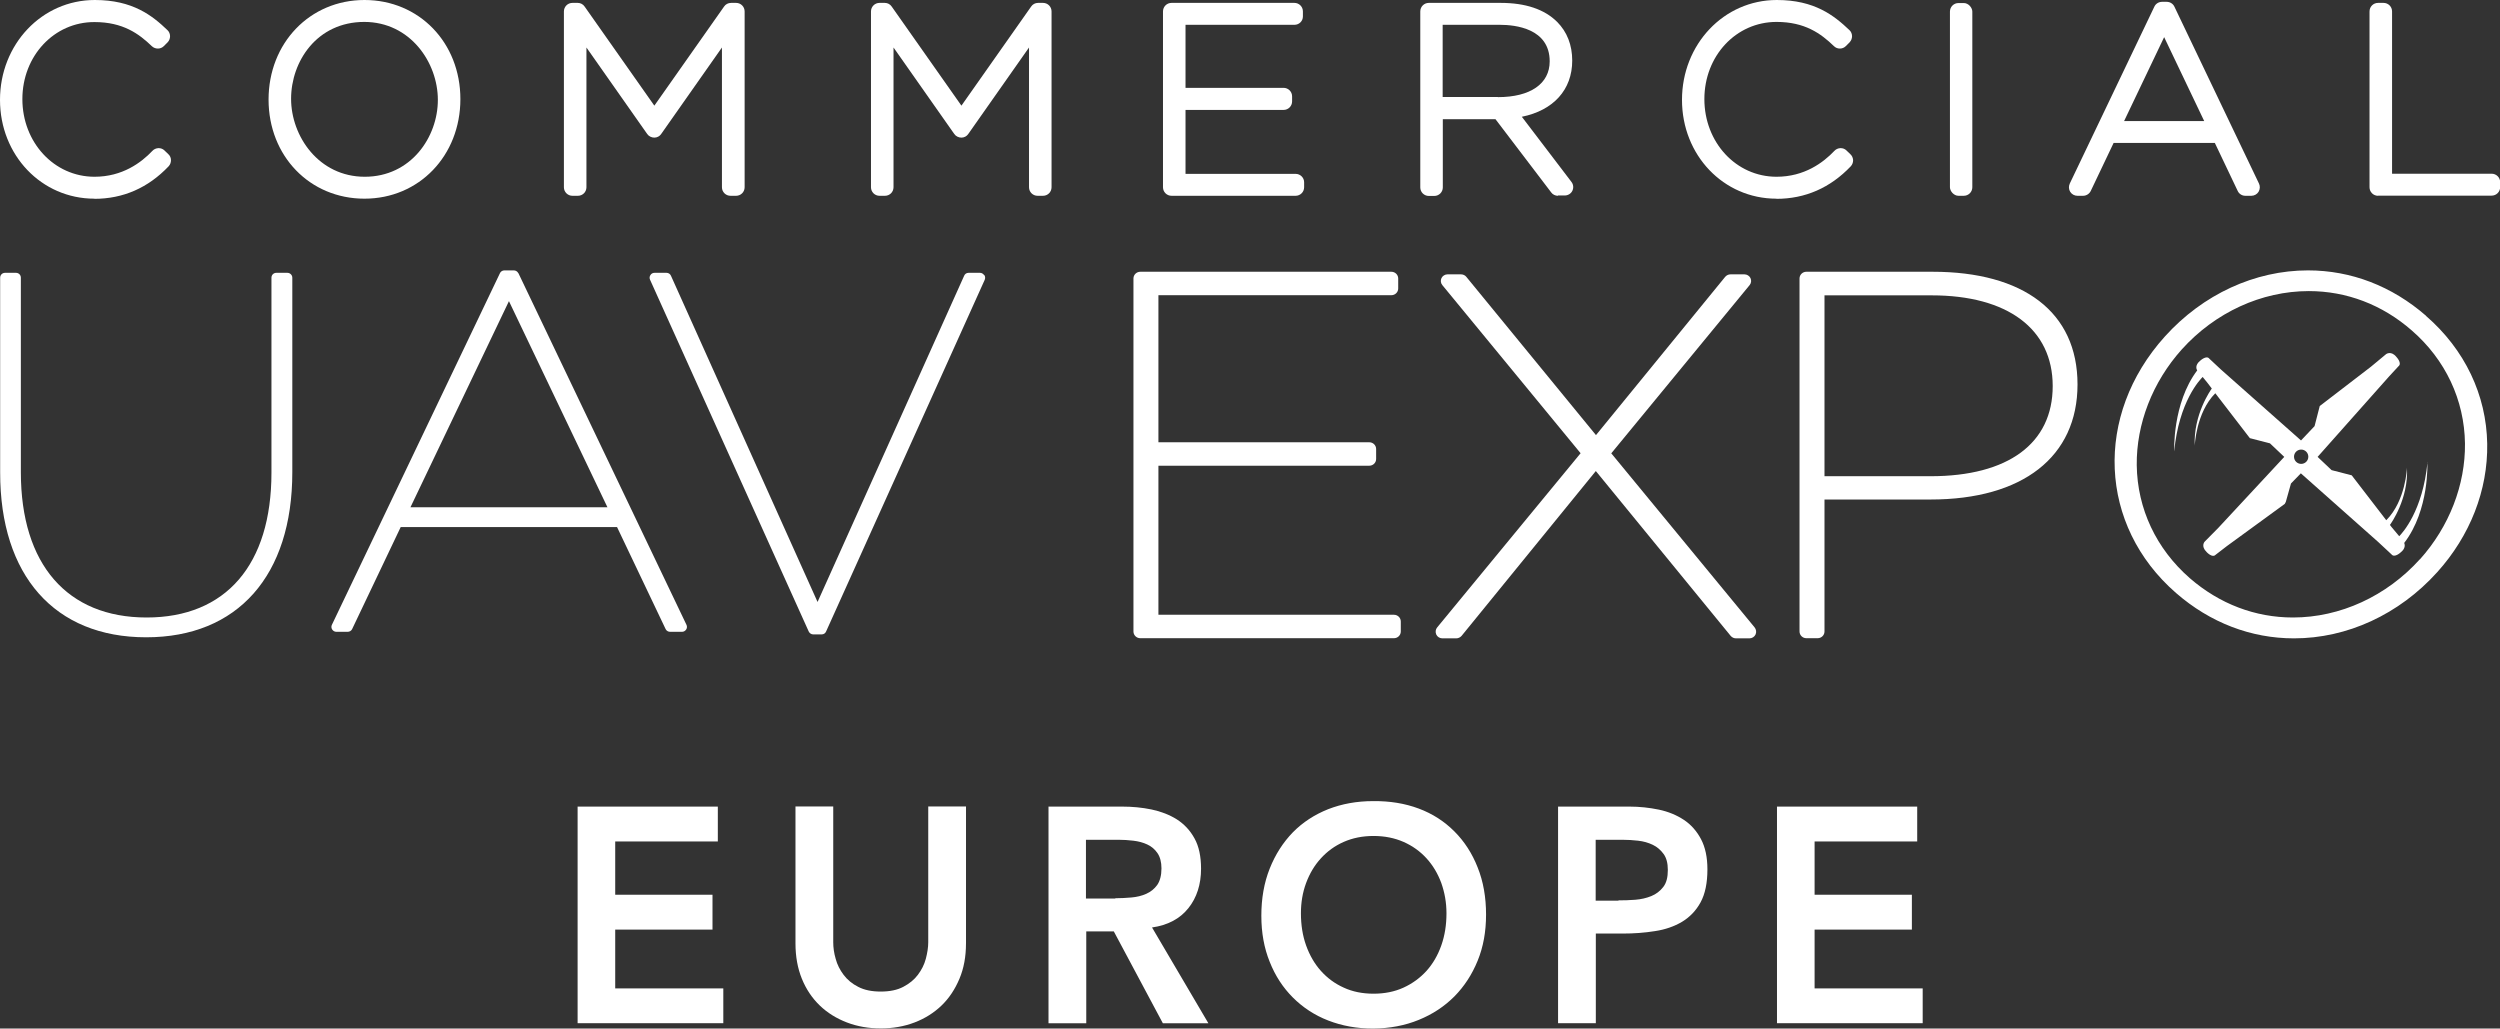
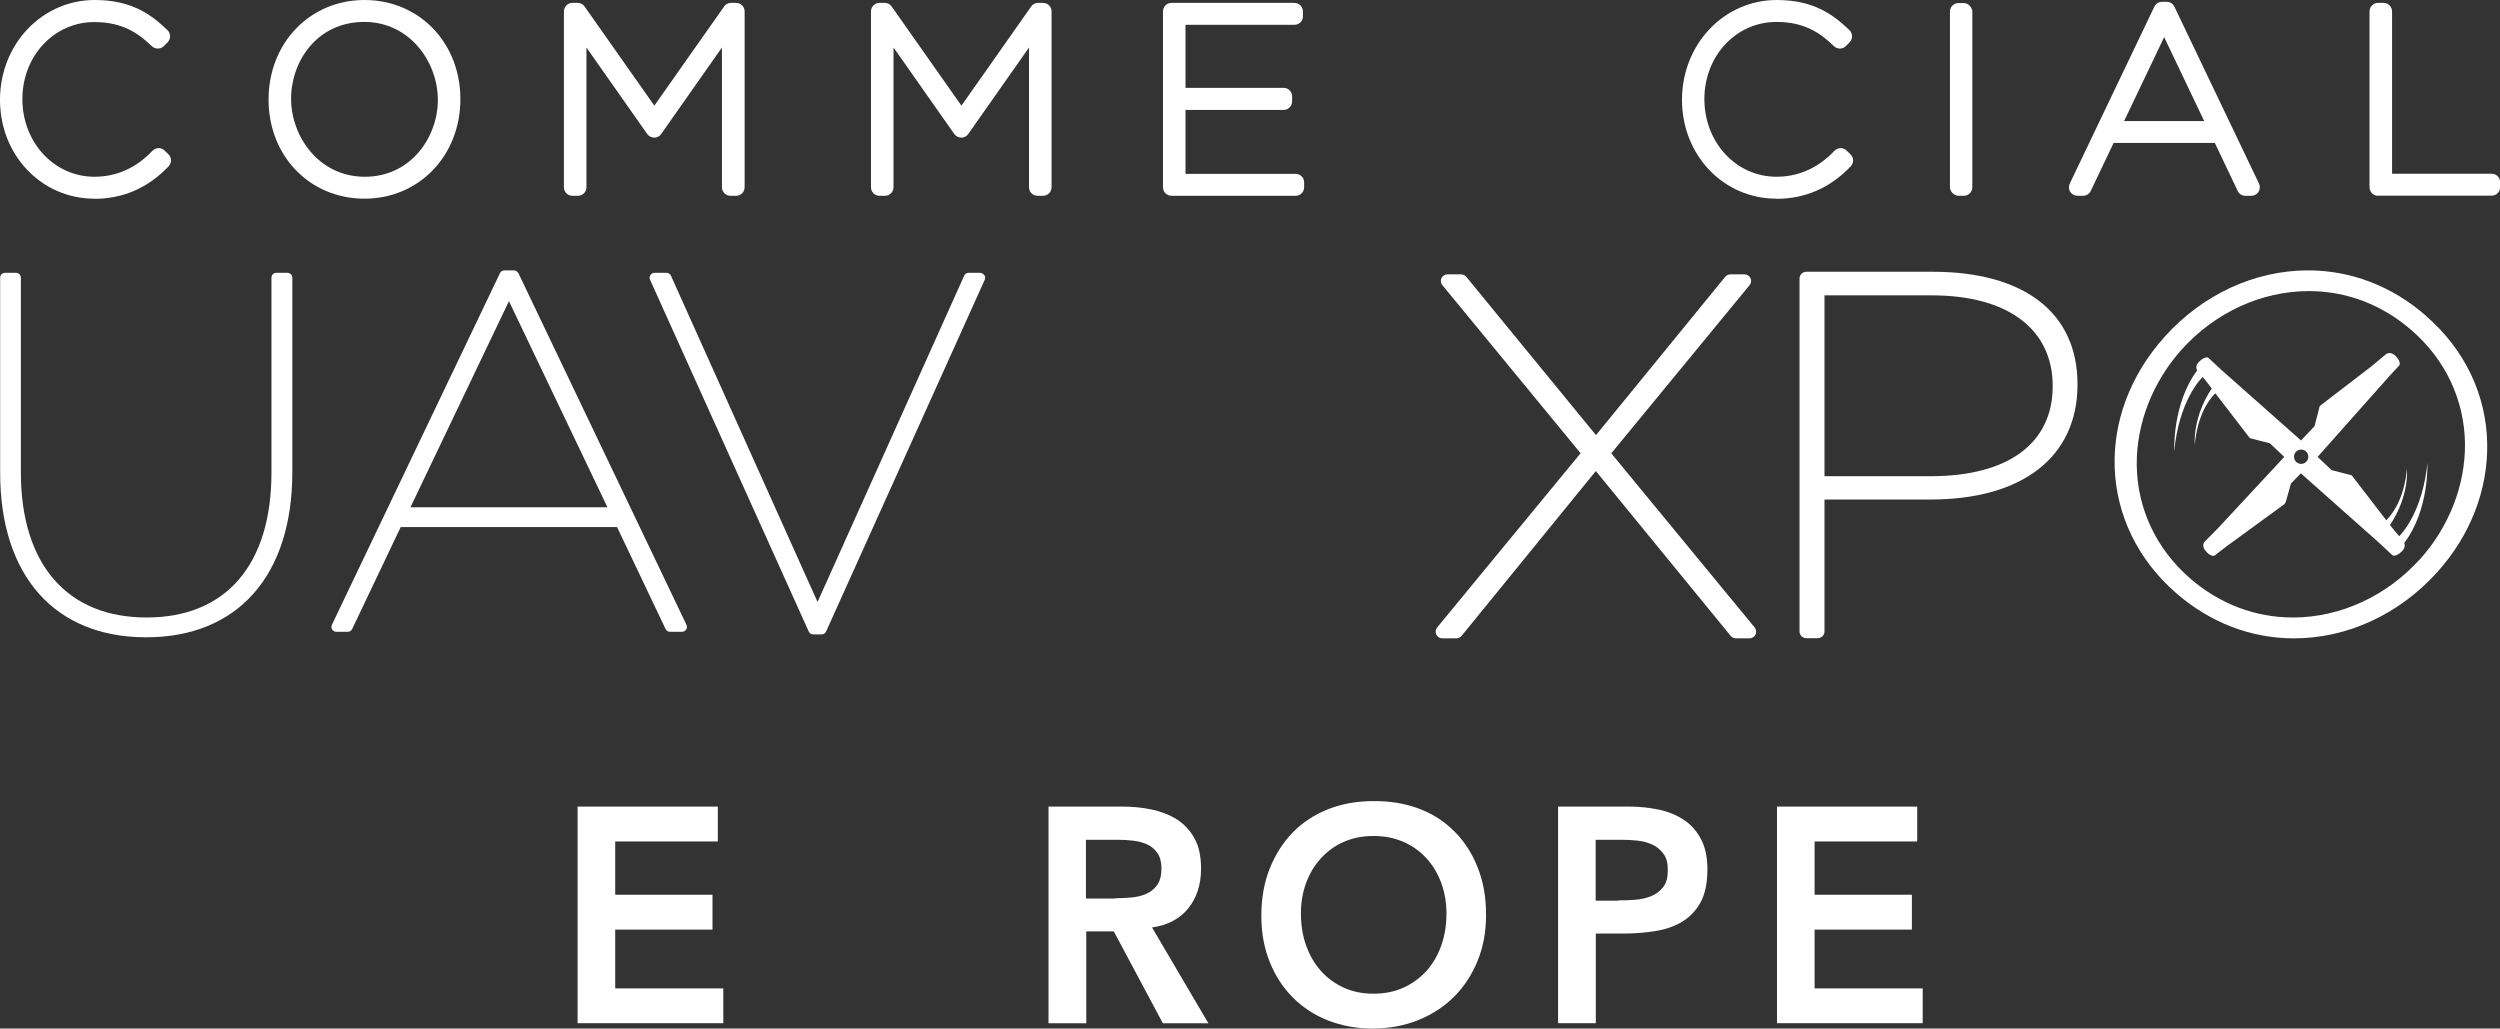
<svg xmlns="http://www.w3.org/2000/svg" id="Layer_1" data-name="Layer 1" viewBox="0 0 164.21 67.56">
  <rect x="0" y="0" width="164.21" height="67.56" fill="#333333" stroke="none" />
  <defs>
    <style>      .cls-1 {        fill: #fff;      }    </style>
  </defs>
  <g>
-     <path class="cls-1" d="M91.56,40.38h-15.47v-9.79h13.85c.25,0,.45-.2.45-.44v-.66c0-.24-.2-.44-.45-.44h-13.85v-9.66h15.3c.25,0,.45-.2.45-.44v-.66c0-.24-.2-.44-.45-.44h-16.49c-.25,0-.45.2-.45.44v23.19c0,.24.2.44.45.44h16.66c.25,0,.45-.2.45-.44v-.66c0-.24-.2-.44-.45-.44" />
    <path class="cls-1" d="M126.94,17.85h-8.29c-.25,0-.45.2-.45.44v23.19c0,.24.2.44.45.44h.74c.25,0,.45-.2.45-.44v-8.67h6.97c6.04,0,9.65-2.8,9.65-7.56s-3.56-7.4-9.52-7.4M119.84,19.4h7.04c4.98,0,7.95,2.2,7.95,5.96s-2.92,5.92-8.02,5.92h-6.97v-11.88Z" />
    <path class="cls-1" d="M105.84,29.77l9.08-11.04c.11-.13.13-.31.06-.46s-.23-.25-.4-.25h-.91c-.14,0-.26.06-.35.16l-8.49,10.4-8.52-10.4c-.08-.1-.21-.16-.35-.16h-.88c-.17,0-.33.1-.4.25-.07.15-.05.33.06.46l9.08,11.04-9.42,11.44c-.11.13-.13.31-.06.47.07.15.23.25.4.25h.91c.13,0,.26-.06.35-.16l8.82-10.83,8.86,10.83c.09.1.21.16.35.16h.88c.17,0,.33-.1.4-.25.07-.15.05-.33-.06-.47l-9.42-11.44Z" />
    <path class="cls-1" d="M18.87,17.92h-.72c-.18,0-.32.14-.32.32v12.81c0,6.04-2.99,9.51-8.2,9.51S1.37,37.08,1.37,31.02v-12.78c0-.18-.14-.32-.32-.32H.33c-.18,0-.32.14-.32.32v12.78C0,37.81,3.59,41.86,9.6,41.86s9.6-4.05,9.6-10.84v-12.78c0-.18-.15-.32-.32-.32" />
    <path class="cls-1" d="M34.04,17.94c-.05-.11-.17-.18-.29-.18h-.62c-.12,0-.24.07-.29.18l-11.04,23.1c-.05.1-.04.22.02.31.06.09.16.15.27.15h.75c.12,0,.24-.07.29-.18l3.19-6.7h14.21l3.19,6.7c.05.11.17.18.29.18h.79c.11,0,.21-.06.27-.15.06-.09.07-.21.02-.31l-11.04-23.1ZM26.96,33.32l6.47-13.54,6.47,13.54h-12.94Z" />
    <path class="cls-1" d="M64.64,18.07c-.06-.09-.16-.15-.27-.15h-.75c-.13,0-.24.07-.29.19l-9.63,21.43-9.63-21.43c-.05-.12-.17-.19-.29-.19h-.79c-.11,0-.21.05-.27.15-.06.09-.07.21-.02.31l10.42,23.1c.05.11.17.19.29.19h.56c.13,0,.24-.07.29-.19l10.42-23.1c.04-.1.04-.21-.02-.31" />
    <path class="cls-1" d="M6.2,13.05c-3.47,0-6.2-2.85-6.2-6.49S2.74,0,6.23,0C8.71,0,10,1.02,11,1.98c.11.1.17.25.17.4,0,.15-.06.3-.16.4l-.25.25c-.11.11-.25.16-.39.16s-.28-.05-.39-.15c-.86-.83-1.91-1.59-3.77-1.59C3.56,1.44,1.47,3.67,1.47,6.51s2.08,5.1,4.74,5.1c1.83,0,3.07-.93,3.8-1.7.1-.11.24-.17.39-.18h.02c.14,0,.28.05.38.15l.26.25c.11.1.17.24.17.39,0,.15-.05.29-.15.4-1.35,1.42-2.99,2.14-4.89,2.14" />
    <path class="cls-1" d="M23.94,13.05c-3.59,0-6.3-2.8-6.3-6.51S20.35,0,23.94,0s6.3,2.8,6.3,6.51-2.71,6.54-6.3,6.54M23.93,1.44c-3.12,0-4.81,2.6-4.81,5.05s1.81,5.12,4.84,5.12,4.8-2.6,4.8-5.05-1.81-5.12-4.84-5.12" />
    <path class="cls-1" d="M47.98,12.86c-.31,0-.56-.25-.56-.56V3.12l-3.99,5.68c-.1.15-.27.24-.45.24s-.37-.09-.47-.24l-3.99-5.68v9.18c0,.31-.25.56-.56.56h-.36c-.31,0-.56-.25-.56-.56V.75c0-.31.25-.56.56-.56h.35c.18,0,.35.09.45.24l4.58,6.51L47.56.43c.1-.15.27-.24.46-.24h.33c.31,0,.56.25.56.56v11.55c0,.31-.25.56-.56.56h-.36Z" />
    <path class="cls-1" d="M68.15,12.86c-.31,0-.56-.25-.56-.56V3.12l-3.99,5.68c-.1.15-.27.24-.45.24s-.37-.09-.47-.24l-3.99-5.68v9.18c0,.31-.25.56-.56.56h-.36c-.31,0-.56-.25-.56-.56V.75c0-.31.25-.56.56-.56h.35c.18,0,.35.09.45.24l4.58,6.51,4.58-6.51c.1-.15.27-.24.45-.24h.33c.31,0,.56.25.56.56v11.55c0,.31-.25.56-.56.56h-.36Z" />
    <path class="cls-1" d="M76.95,12.86c-.31,0-.56-.25-.56-.56V.75c0-.31.25-.56.56-.56h8.07c.31,0,.56.25.56.56v.33c0,.31-.25.55-.56.55h-7.15v4.14h6.44c.31,0,.56.25.56.56v.33c0,.31-.25.56-.56.56h-6.44v4.2h7.23c.31,0,.56.25.56.55v.33c0,.31-.25.56-.56.56h-8.15Z" />
-     <path class="cls-1" d="M102.33,12.86c-.17,0-.34-.08-.44-.22l-3.66-4.81h-3.46v4.48c0,.31-.25.56-.56.56h-.36c-.31,0-.56-.25-.56-.56V.75c0-.31.25-.56.56-.56h4.72c1.63,0,2.88.42,3.71,1.25.65.65.99,1.52.99,2.54,0,1.92-1.24,3.27-3.31,3.69l3.26,4.28c.13.17.15.39.06.58-.09.19-.29.31-.5.31h-.44ZM98.39,6.38c2.13,0,3.4-.88,3.4-2.35,0-2.17-2.28-2.4-3.26-2.4h-3.77v4.74h3.62Z" />
    <path class="cls-1" d="M116.68,13.05c-3.47,0-6.2-2.85-6.2-6.49S113.22,0,116.71,0c2.48,0,3.76,1.02,4.77,1.98.11.1.17.25.17.4,0,.15-.06.29-.16.4l-.25.25c-.11.11-.25.16-.39.16s-.28-.05-.39-.16c-.86-.83-1.91-1.59-3.77-1.59-2.66,0-4.74,2.23-4.74,5.07s2.08,5.1,4.74,5.1c1.83,0,3.07-.93,3.8-1.7.1-.11.24-.17.39-.18h.02c.14,0,.28.05.38.15l.26.25c.11.1.17.24.18.39,0,.15-.05.29-.15.4-1.35,1.42-3,2.14-4.89,2.14" />
    <rect class="cls-1" x="128.08" y=".2" width="1.47" height="12.66" rx=".56" ry=".56" />
    <path class="cls-1" d="M147.48,12.86c-.21,0-.41-.12-.5-.32l-1.5-3.15h-6.65l-1.5,3.15c-.09.19-.29.32-.5.32h-.38c-.19,0-.37-.1-.47-.26s-.11-.36-.03-.54l5.56-11.63c.09-.19.29-.31.5-.31h.31c.21,0,.41.12.5.31l5.56,11.63c.08.17.07.37-.03.54-.1.16-.28.26-.47.26h-.39ZM144.78,7.95l-2.63-5.51-2.63,5.51h5.27Z" />
    <path class="cls-1" d="M156.2,12.86c-.31,0-.56-.25-.56-.56V.75c0-.31.25-.56.56-.56h.36c.31,0,.56.25.56.56v10.66h6.54c.31,0,.56.25.56.55v.33c0,.31-.25.56-.56.56h-7.46Z" />
    <path class="cls-1" d="M159.35,20.74c-2.24-1.95-4.92-2.98-7.75-2.98-3.49,0-6.9,1.57-9.4,4.34-4.67,5.18-4.36,12.42.73,16.85,2.24,1.95,4.92,2.98,7.75,2.98,3.49,0,6.9-1.57,9.4-4.34,2.17-2.4,3.34-5.4,3.29-8.44-.05-3.2-1.47-6.19-4.02-8.4M158.95,36.73c-2.19,2.43-5.24,3.83-8.34,3.83-2.48,0-4.82-.89-6.77-2.58-2.21-1.93-3.45-4.56-3.49-7.42-.03-2.71,1.03-5.46,2.96-7.61,2.19-2.43,5.24-3.83,8.34-3.83,2.48,0,4.83.89,6.77,2.59,2.21,1.92,3.45,4.56,3.49,7.42.03,2.71-1.03,5.46-2.96,7.61" />
    <path class="cls-1" d="M159.45,30.34c-.31,3.23-1.66,4.68-1.86,4.88l-.51-.61-.1-.13c.06-.08,1.23-1.71,1.12-3.76,0,0-.08,2.17-1.36,3.45l-2.27-2.95-1.32-.34-.92-.87,4.7-5.29.61-.66c.26-.2-.13-.61-.13-.61-.35-.44-.68-.19-.68-.19l-1,.83h0s-3.36,2.58-3.36,2.58l-.34,1.32-.89.94-5.26-4.66-.76-.71c-.19-.25-.6.13-.6.13-.36.29-.25.56-.2.64-1.64,2.17-1.51,5.32-1.51,5.32.31-3.28,1.7-4.72,1.87-4.89l.31.38.29.38c-.06.08-1.22,1.71-1.12,3.76,0,0,.08-2.17,1.35-3.45l2.27,2.95,1.32.34.94.89h0s0,0,0,0l-4.34,4.67-.89.9s-.27.29.13.68c0,0,.37.41.59.18l.74-.57,3.8-2.77.07-.13.34-1.21.65-.67h0s0,0,0,0l5.08,4.51h0s.87.81.87.81c.2.26.61-.13.61-.13.33-.26.27-.51.23-.62,1.67-2.17,1.52-5.31,1.52-5.31ZM151.15,30.47c-.26,0-.47-.21-.47-.47s.21-.47.47-.47.47.21.47.47-.21.47-.47.47Z" />
  </g>
  <g>
    <path class="cls-1" d="M37.93,52.98h9.22v2.29h-6.74v3.5h6.39v2.29h-6.39v3.86h7.1v2.29h-9.57v-14.22Z" />
-     <path class="cls-1" d="M63.45,61.97c0,.86-.14,1.63-.43,2.32-.29.69-.68,1.28-1.18,1.76s-1.09.85-1.77,1.11c-.68.26-1.42.39-2.22.39s-1.54-.13-2.22-.39c-.68-.26-1.28-.63-1.78-1.11-.5-.48-.9-1.07-1.18-1.76-.28-.69-.42-1.46-.42-2.32v-9h2.48v8.92c0,.35.05.71.16,1.09.1.38.28.73.52,1.05.24.32.56.59.96.79.4.21.89.31,1.48.31s1.08-.1,1.48-.31c.4-.21.72-.47.96-.79.24-.32.42-.67.52-1.05.1-.38.16-.75.16-1.09v-8.92h2.48v9Z" />
    <path class="cls-1" d="M68.86,52.98h4.84c.67,0,1.31.06,1.94.19.62.13,1.18.35,1.66.65.48.31.87.72,1.16,1.25.29.52.43,1.19.43,1.99,0,1.03-.28,1.9-.83,2.59-.56.7-1.35,1.12-2.39,1.27l3.7,6.29h-2.99l-3.22-6.03h-1.81v6.03h-2.48v-14.22ZM73.26,59c.35,0,.71-.02,1.06-.05.35-.03.68-.11.97-.24.29-.13.53-.32.72-.58.18-.26.28-.63.28-1.09,0-.41-.09-.75-.26-1-.17-.25-.39-.44-.67-.57-.28-.13-.58-.21-.92-.25-.33-.04-.66-.06-.97-.06h-2.14v3.86h1.93Z" />
    <path class="cls-1" d="M82.85,60.15c0-1.14.18-2.17.55-3.1s.88-1.72,1.52-2.38c.65-.66,1.42-1.16,2.32-1.52.9-.35,1.88-.53,2.96-.53,1.09-.01,2.08.15,2.99.49.91.34,1.68.84,2.34,1.5s1.17,1.45,1.53,2.37c.37.92.55,1.96.55,3.09s-.18,2.12-.55,3.03c-.37.91-.88,1.69-1.53,2.35-.66.66-1.43,1.17-2.34,1.54-.9.37-1.9.56-2.99.57-1.08,0-2.06-.18-2.96-.53-.9-.35-1.67-.86-2.32-1.51-.65-.65-1.16-1.43-1.52-2.34-.37-.91-.55-1.92-.55-3.03ZM85.45,59.99c0,.76.11,1.47.34,2.11s.55,1.2.97,1.67c.42.47.92.84,1.5,1.1.58.27,1.24.4,1.96.4s1.38-.13,1.97-.4c.59-.27,1.09-.64,1.51-1.1.42-.47.74-1.02.97-1.67s.34-1.35.34-2.11c0-.71-.12-1.37-.34-1.99-.23-.62-.55-1.16-.97-1.62-.42-.46-.92-.82-1.51-1.08s-1.25-.39-1.97-.39-1.37.13-1.96.39-1.08.62-1.5,1.08c-.42.46-.74,1-.97,1.62-.23.62-.34,1.28-.34,1.99Z" />
    <path class="cls-1" d="M102.34,52.98h4.68c.67,0,1.31.07,1.94.2.62.13,1.17.36,1.64.67.47.31.85.74,1.13,1.27.28.53.42,1.19.42,1.98,0,.9-.15,1.62-.45,2.17-.3.55-.71.97-1.22,1.28-.51.3-1.1.51-1.78.61-.68.11-1.38.16-2.11.16h-1.77v5.89h-2.48v-14.22ZM106.31,59.14c.35,0,.72-.01,1.1-.04.38-.03.73-.11,1.05-.24s.58-.33.79-.6.3-.64.3-1.12c0-.44-.09-.79-.28-1.05s-.42-.46-.71-.6c-.29-.14-.61-.23-.96-.27-.35-.04-.69-.06-1.02-.06h-1.77v4h1.49Z" />
    <path class="cls-1" d="M116.71,52.98h9.22v2.29h-6.74v3.5h6.39v2.29h-6.39v3.86h7.1v2.29h-9.57v-14.22Z" />
  </g>
</svg>